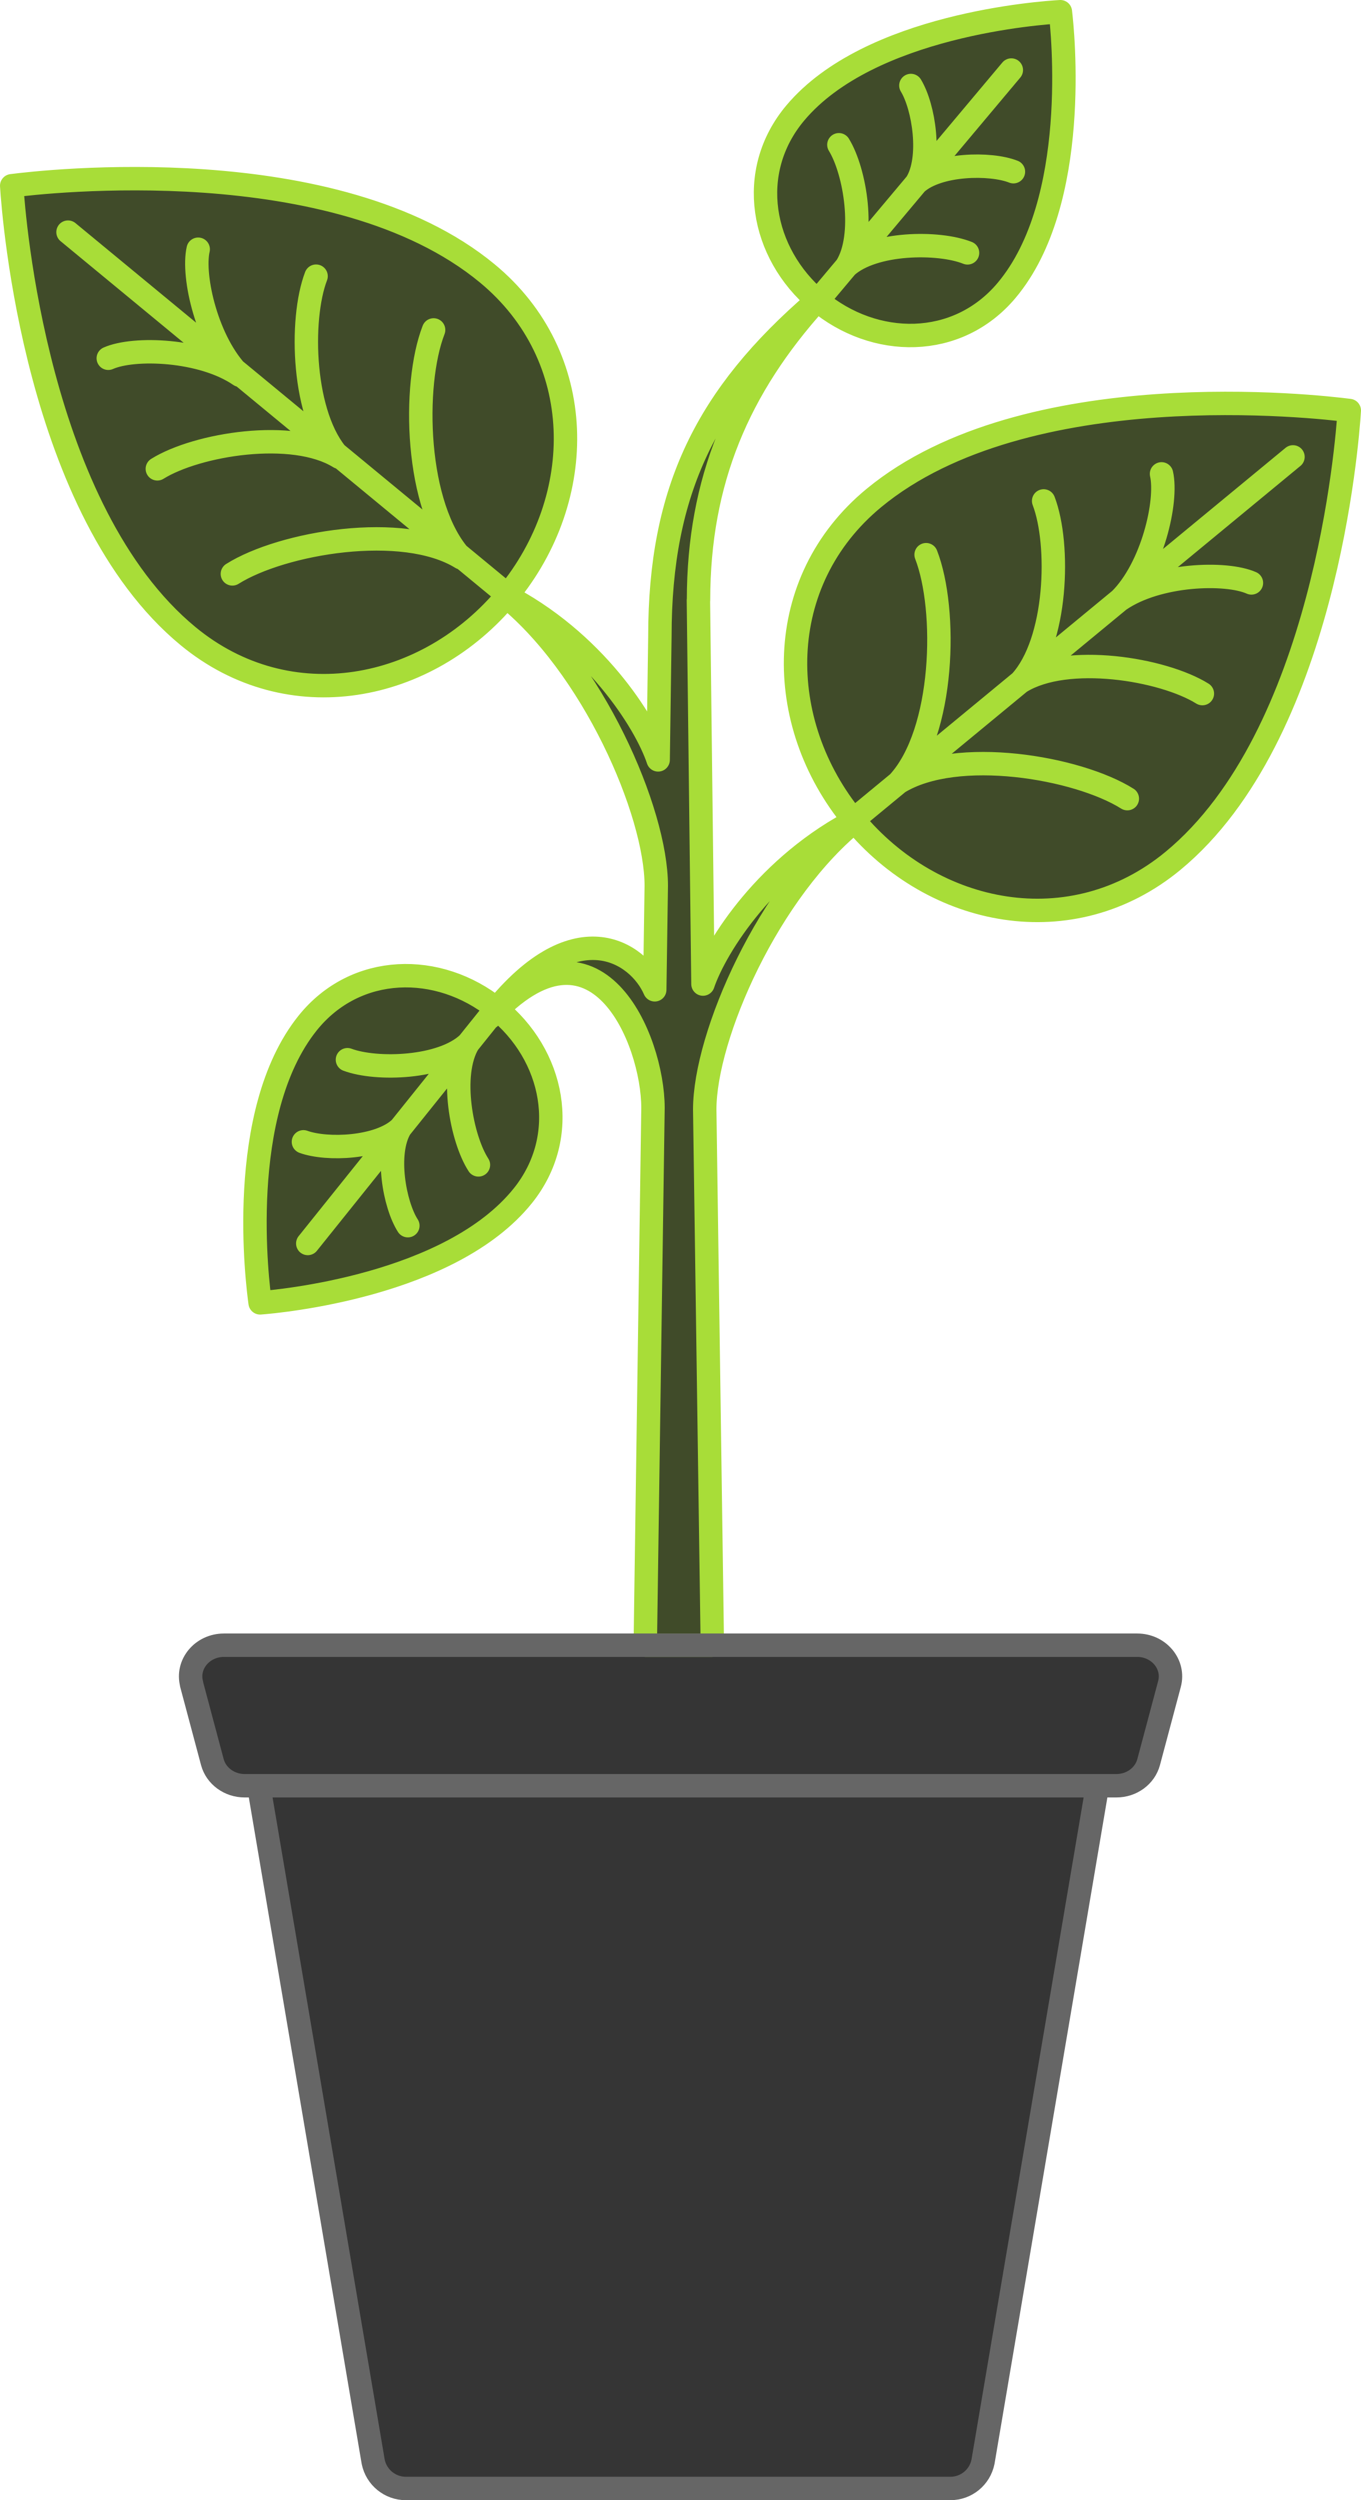
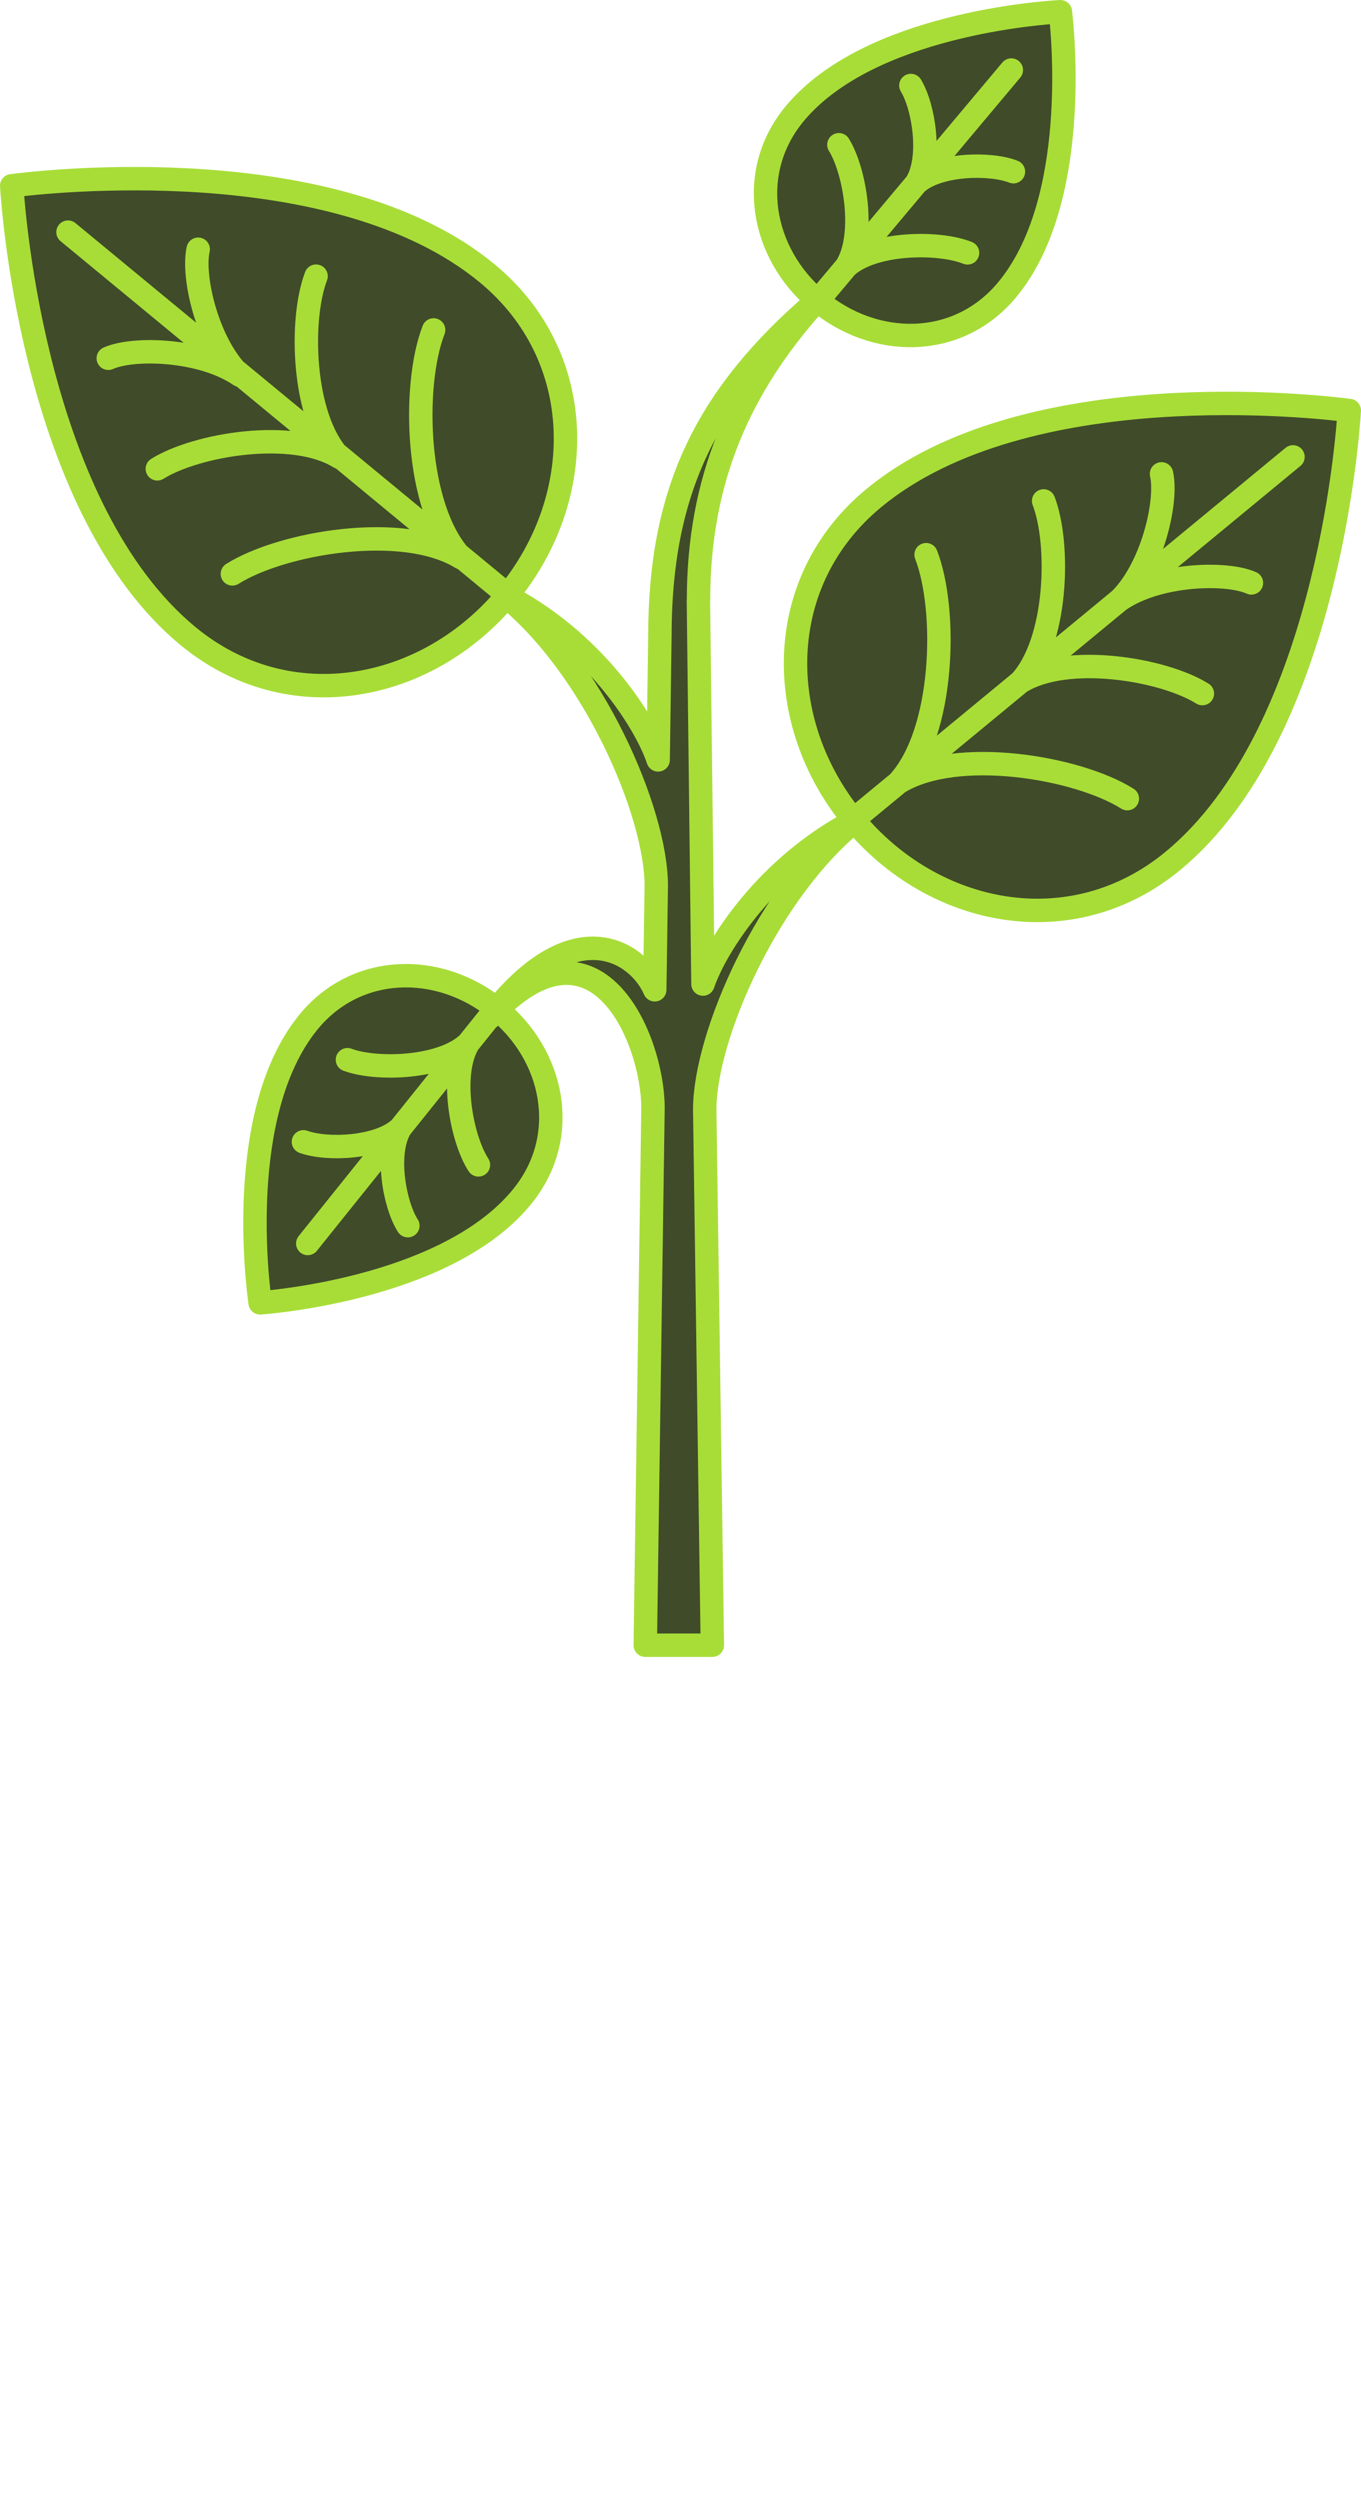
<svg xmlns="http://www.w3.org/2000/svg" id="Ebene_2" data-name="Ebene 2" viewBox="0 0 116.26 213.47">
  <defs>
    <style>      .cls-1 {        fill: #353535;      }      .cls-1, .cls-2 {        fill-rule: evenodd;      }      .cls-3 {        stroke: #a8dd38;      }      .cls-3, .cls-4 {        fill: none;        stroke-linecap: round;        stroke-linejoin: round;        stroke-width: 2px;      }      .cls-4 {        stroke: #666;      }      .cls-2 {        fill: #404b29;      }    </style>
  </defs>
  <g id="Ebene_1-2" data-name="Ebene 1">
    <g id="g-root-3.cu_sy_m7curv1izaf4a-fill" data-name="g-root-3.cu sy m7curv1izaf4a-fill">
      <g id="_3.cu_sy_m7curv1izaf4a-fill" data-name="3.cu_sy_m7curv1izaf4a-fill">
        <path class="cls-2" d="M74.65,42.52c-8.63,7.12-8.59,19.18-1.75,27.47s18.67,10.62,27.3,3.5c12.95-10.68,14.88-35.72,15.06-38.45-2.71-.35-27.66-3.21-40.61,7.47ZM41.61,23.33c8.63,7.12,8.59,19.18,1.75,27.47s-18.67,10.62-27.3,3.5C3.11,43.62,1.17,18.58,1,15.86c2.71-.35,27.66-3.21,40.61,7.47ZM26.28,87.35c4.11-5.12,11.18-5.2,16.11-1.25,4.92,3.95,6.38,10.87,2.27,15.99-6.16,7.68-20.84,9.02-22.44,9.14-.23-1.59-2.11-16.2,4.06-23.89ZM67.93,9.64c-4.22,5.03-2.92,11.98,1.91,16.04,4.83,4.06,11.91,4.14,16.13-.89,6.34-7.54,4.78-22.2,4.59-23.79-1.6.09-16.3,1.09-22.64,8.64ZM59.67,51.24c0-10.2,3.42-18.15,10.05-25.51-9.36,8.06-13.35,16.13-13.35,28.58l-.15,10.57c-1.08-3.24-5.5-10.22-13.24-14.15,7.67,6.07,13.08,18.61,13.08,24.89l-.13,8.89c-1.37-3.17-6.89-7.03-14.1,2.37,9.06-9.8,13.95,1.84,13.95,7.72l-.66,45.87h5.73l-.65-45.74c0-6.25,5.43-18.77,13.07-24.81-7.7,3.91-12.11,10.84-13.22,14.1l-.39-32.77Z" />
      </g>
    </g>
    <g id="g-root-3.cu_1_sy_4gpbd71izaebn-fill" data-name="g-root-3.cu 1 sy 4gpbd71izaebn-fill">
      <g id="_3.cu_1_sy_4gpbd71izaebn-fill" data-name="3.cu_1_sy_4gpbd71izaebn-fill">
-         <path class="cls-1" d="M16.37,143.78c-.45-1.68.91-3.31,2.76-3.31h78.01c1.85,0,3.21,1.63,2.76,3.31l-1.78,6.67c-.32,1.19-1.45,2.02-2.76,2.02H20.9c-1.3,0-2.44-.83-2.76-2.02l-1.78-6.67ZM22.12,152.47h71.63l-9.78,57.72c-.27,1.33-1.43,2.28-2.79,2.28h-46.51c-1.35,0-2.52-.95-2.79-2.28l-9.78-57.72Z" />
-       </g>
+         </g>
    </g>
    <g id="g-root-3.cu_sy_m7curv1izaf4a-stroke" data-name="g-root-3.cu sy m7curv1izaf4a-stroke">
      <g id="_3.cu_sy_m7curv1izaf4a-stroke" data-name="3.cu_sy_m7curv1izaf4a-stroke">
        <path class="cls-3" d="M72.9,69.99c-6.84-8.29-6.88-20.35,1.75-27.47,12.95-10.68,37.9-7.82,40.61-7.47-.17,2.73-2.11,27.76-15.06,38.45-8.63,7.12-20.46,4.79-27.3-3.5ZM72.9,69.99l37.55-30.98M106.9,49.77c-2.18-.97-8-.77-11.24,1.45,2.79-2.76,4.09-8.44,3.56-10.76M102.71,59.22c-3.37-2.1-11.58-3.45-15.55-.99,3.17-3.43,3.41-11.75,1.99-15.46M96.3,68.19c-4.25-2.67-14.58-4.44-19.56-1.37,3.96-4.3,4.19-14.78,2.37-19.46M43.36,50.8c6.84-8.29,6.88-20.35-1.75-27.47C28.66,12.65,3.71,15.51,1,15.86c.17,2.73,2.11,27.76,15.06,38.45,8.63,7.12,20.46,4.79,27.3-3.5ZM43.36,50.8L5.81,19.82M9.25,30.59c2.18-.97,8-.77,11.24,1.45-2.79-2.76-4.09-8.44-3.56-10.76M13.44,40.03c3.37-2.1,11.58-3.45,15.55-.99-3.17-3.43-3.41-11.75-1.99-15.46M19.85,49c4.25-2.67,14.58-4.44,19.56-1.37-3.96-4.3-4.19-14.78-2.37-19.46M42.39,86.1c-4.92-3.95-12-3.87-16.11,1.25-6.16,7.68-4.28,22.3-4.06,23.89,1.6-.12,16.27-1.46,22.44-9.14,4.11-5.12,2.65-12.05-2.27-15.99ZM42.39,86.1l-16.1,20.07M34.84,104.65c-1.15-1.79-1.94-6.19-.64-8.34-1.82,1.73-6.28,1.91-8.28,1.18M40.87,99.46c-1.45-2.24-2.47-7.72-.87-10.38-2.25,2.14-7.82,2.33-10.32,1.4M69.85,25.68c-4.83-4.06-6.14-11.01-1.91-16.04,6.34-7.54,21.04-8.55,22.64-8.64.19,1.59,1.74,16.25-4.59,23.79-4.22,5.03-11.3,4.94-16.13.89ZM69.85,25.68l16.54-19.7M86.57,14.66c-1.98-.78-6.45-.69-8.3.99,1.34-2.12.65-6.53-.46-8.35M82.65,21.59c-2.48-.99-8.05-.92-10.35,1.17,1.66-2.63.76-8.13-.64-10.4M59.67,51.24c0-10.2,3.42-18.15,10.05-25.51-9.36,8.06-13.35,16.13-13.35,28.58l-.15,10.57c-1.08-3.24-5.5-10.22-13.24-14.15,7.67,6.07,13.08,18.61,13.08,24.89l-.13,8.89c-1.37-3.17-6.89-7.03-14.1,2.37,9.06-9.8,13.95,1.84,13.95,7.72l-.66,45.87h5.73l-.65-45.74c0-6.25,5.43-18.77,13.07-24.81-7.7,3.91-12.11,10.84-13.22,14.1l-.39-32.77Z" />
      </g>
    </g>
    <g id="g-root-3.cu_1_sy_4gpbd71izaebn-stroke" data-name="g-root-3.cu 1 sy 4gpbd71izaebn-stroke">
      <g id="_3.cu_1_sy_4gpbd71izaebn-stroke" data-name="3.cu_1_sy_4gpbd71izaebn-stroke">
-         <path class="cls-4" d="M16.37,143.78c-.45-1.68.91-3.31,2.76-3.31h78.01c1.85,0,3.21,1.63,2.76,3.31l-1.78,6.67c-.32,1.19-1.45,2.02-2.76,2.02H20.9c-1.3,0-2.44-.83-2.76-2.02l-1.78-6.67ZM22.12,152.47h71.63l-9.78,57.72c-.27,1.33-1.43,2.28-2.79,2.28h-46.51c-1.35,0-2.52-.95-2.79-2.28l-9.78-57.72Z" />
-       </g>
+         </g>
    </g>
  </g>
</svg>